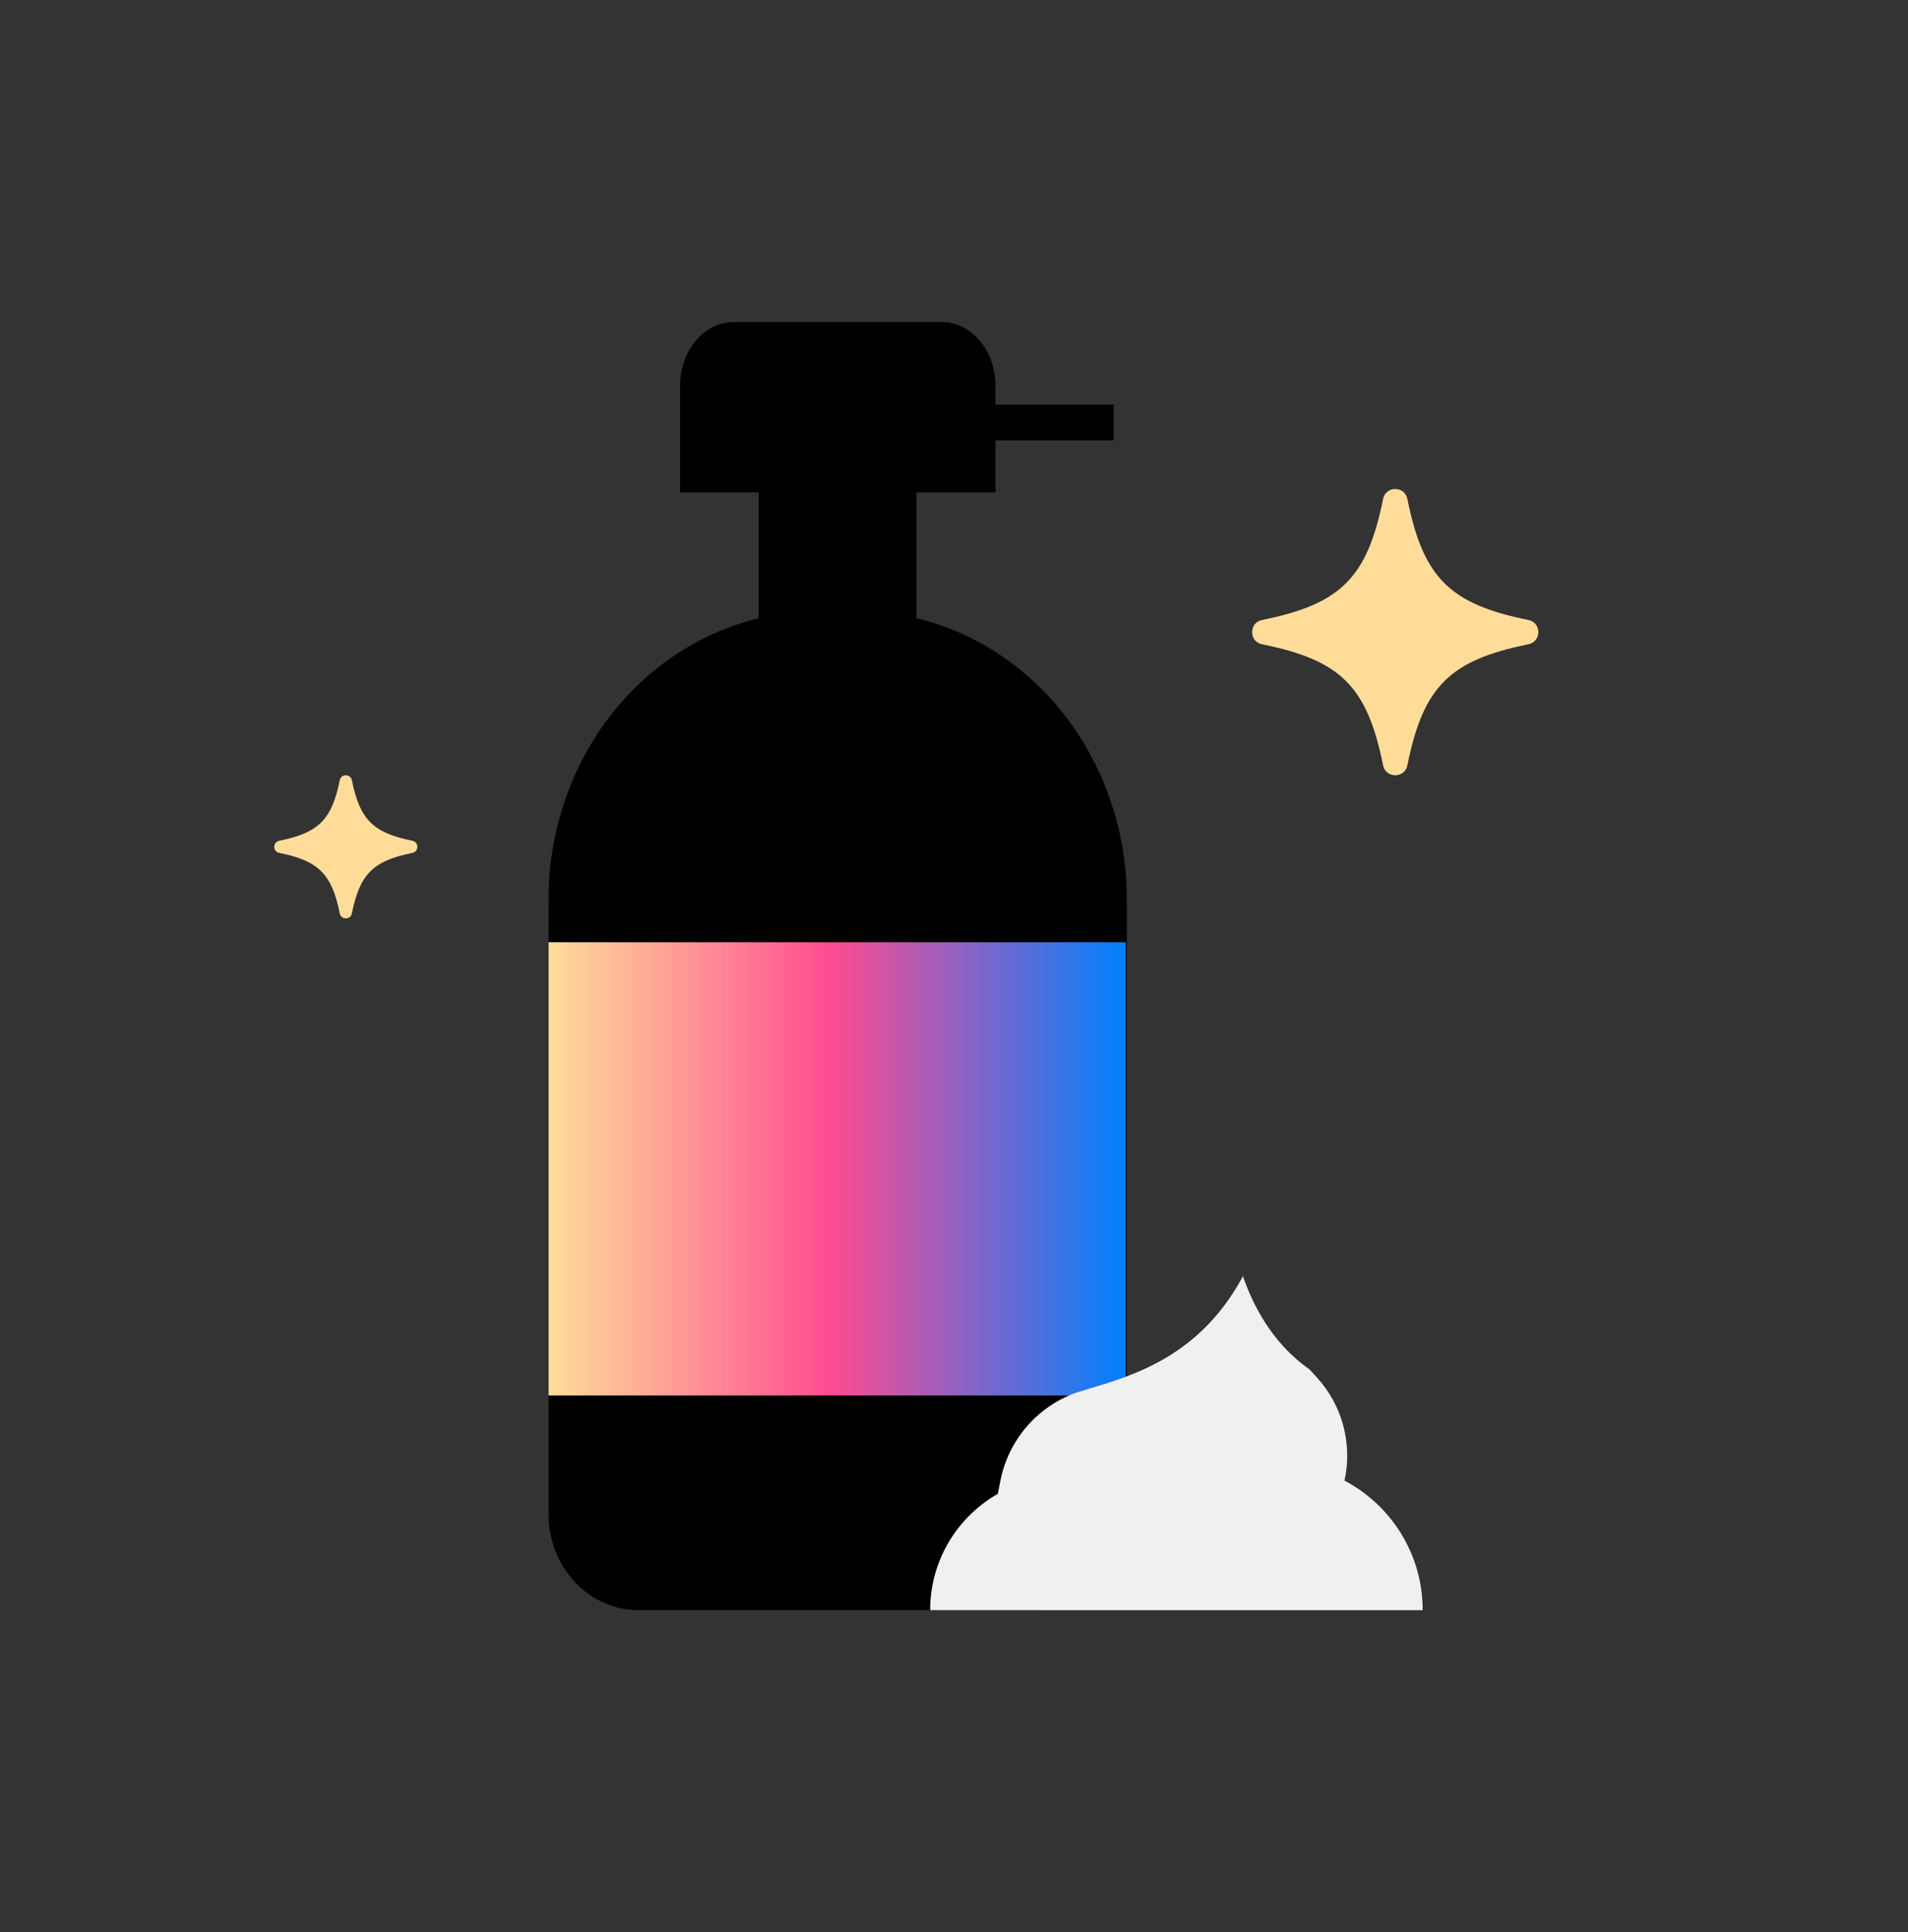
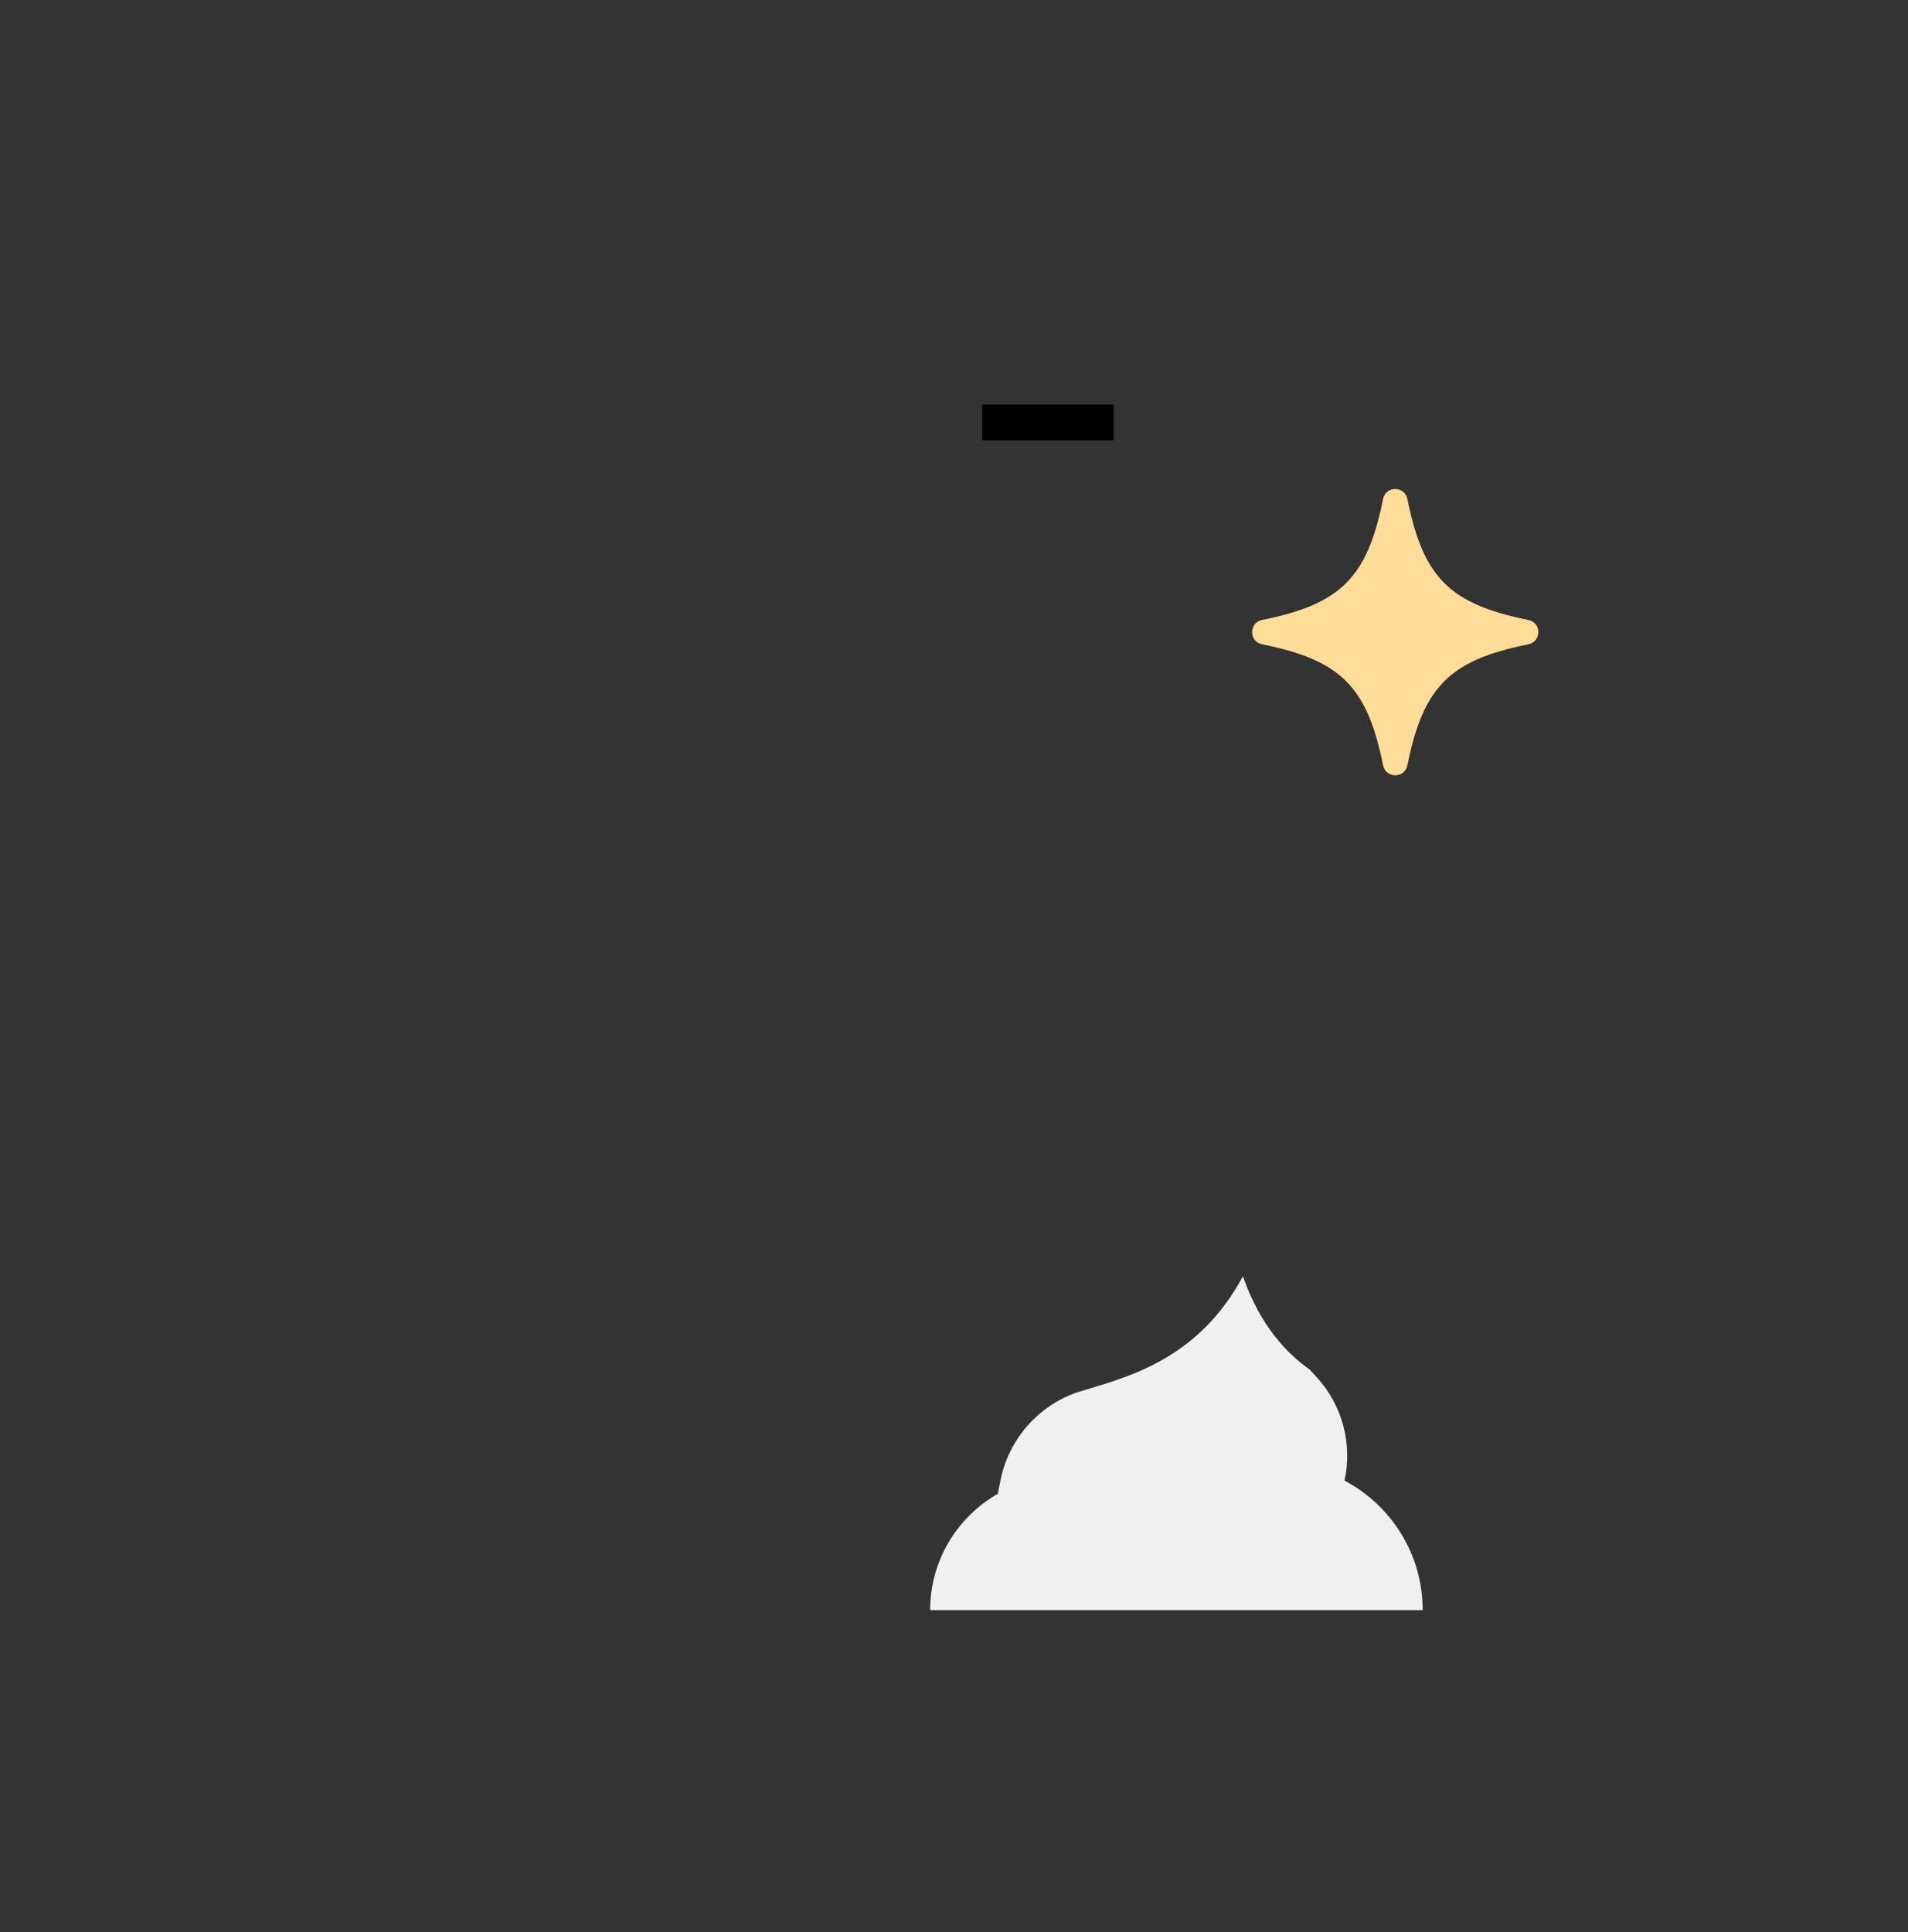
<svg xmlns="http://www.w3.org/2000/svg" width="80" height="81" viewBox="0 0 80 81" fill="none">
  <rect x="0" y="0" width="80" height="81" fill="#333333" stroke="none" />
-   <path d="M31.811 19.012H38.423V27.828H31.811V19.012Z" fill="black" />
-   <path d="M34.298 25.621H35.947C38.943 25.621 41.817 26.894 43.936 29.159C46.054 31.424 47.245 34.496 47.245 37.7V63.476C47.245 64.543 46.848 65.566 46.143 66.32C45.437 67.075 44.48 67.499 43.482 67.499H26.762C25.765 67.499 24.808 67.075 24.102 66.32C23.396 65.566 23 64.543 23 63.476V37.7C23 34.496 24.19 31.424 26.309 29.159C28.428 26.894 31.302 25.621 34.298 25.621Z" fill="black" />
  <line x1="41.185" y1="17.711" x2="46.696" y2="17.711" stroke="black" stroke-width="1.5" />
-   <path d="M30.77 13.5H39.484C40.082 13.5 40.656 13.781 41.079 14.283C41.502 14.784 41.739 15.463 41.739 16.172V20.642H35.127H28.515V16.172C28.515 15.463 28.752 14.784 29.175 14.283C29.598 13.781 30.171 13.5 30.77 13.5Z" fill="black" />
-   <path d="M47.2 39.5H23V58.5H47.2V39.5Z" fill="url(#paint0_linear_4664_29900)" />
  <path fill-rule="evenodd" clip-rule="evenodd" d="M56.373 62.069C56.714 60.523 56.281 58.906 55.208 57.737L54.905 57.407C53.269 56.261 52.487 54.585 52.115 53.5C50.334 56.818 47.575 57.644 45.7 58.205C45.495 58.267 45.299 58.325 45.117 58.384C43.486 58.97 42.282 60.37 41.946 62.071L41.837 62.623C40.137 63.591 39 65.419 39 67.5H59.651C59.651 65.133 58.315 63.094 56.373 62.069Z" fill="#F0F0F0" />
  <path d="M64.084 27.009C60.781 27.675 59.675 28.781 59.009 32.084C58.897 32.639 58.103 32.639 57.991 32.084C57.325 28.781 56.219 27.675 52.916 27.009C52.361 26.897 52.361 26.103 52.916 25.991C56.219 25.325 57.325 24.219 57.991 20.916C58.103 20.361 58.897 20.361 59.009 20.916C59.675 24.219 60.781 25.325 64.084 25.991C64.639 26.103 64.639 26.897 64.084 27.009Z" fill="#FFDD99" />
-   <path d="M17.292 35.754C15.64 36.087 15.087 36.64 14.754 38.292C14.698 38.569 14.302 38.569 14.246 38.292C13.913 36.641 13.36 36.087 11.708 35.754C11.431 35.699 11.431 35.301 11.708 35.246C13.36 34.913 13.913 34.36 14.246 32.708C14.302 32.431 14.698 32.431 14.754 32.708C15.087 34.359 15.64 34.913 17.292 35.246C17.569 35.301 17.569 35.699 17.292 35.754Z" fill="#FFDD99" />
  <defs>
    <linearGradient id="paint0_linear_4664_29900" x1="23" y1="47.812" x2="47.2" y2="47.812" gradientUnits="userSpaceOnUse">
      <stop stop-color="#FFDD99" />
      <stop offset="0.49" stop-color="#FF4B91" />
      <stop offset="1" stop-color="#0080FF" />
    </linearGradient>
  </defs>
</svg>